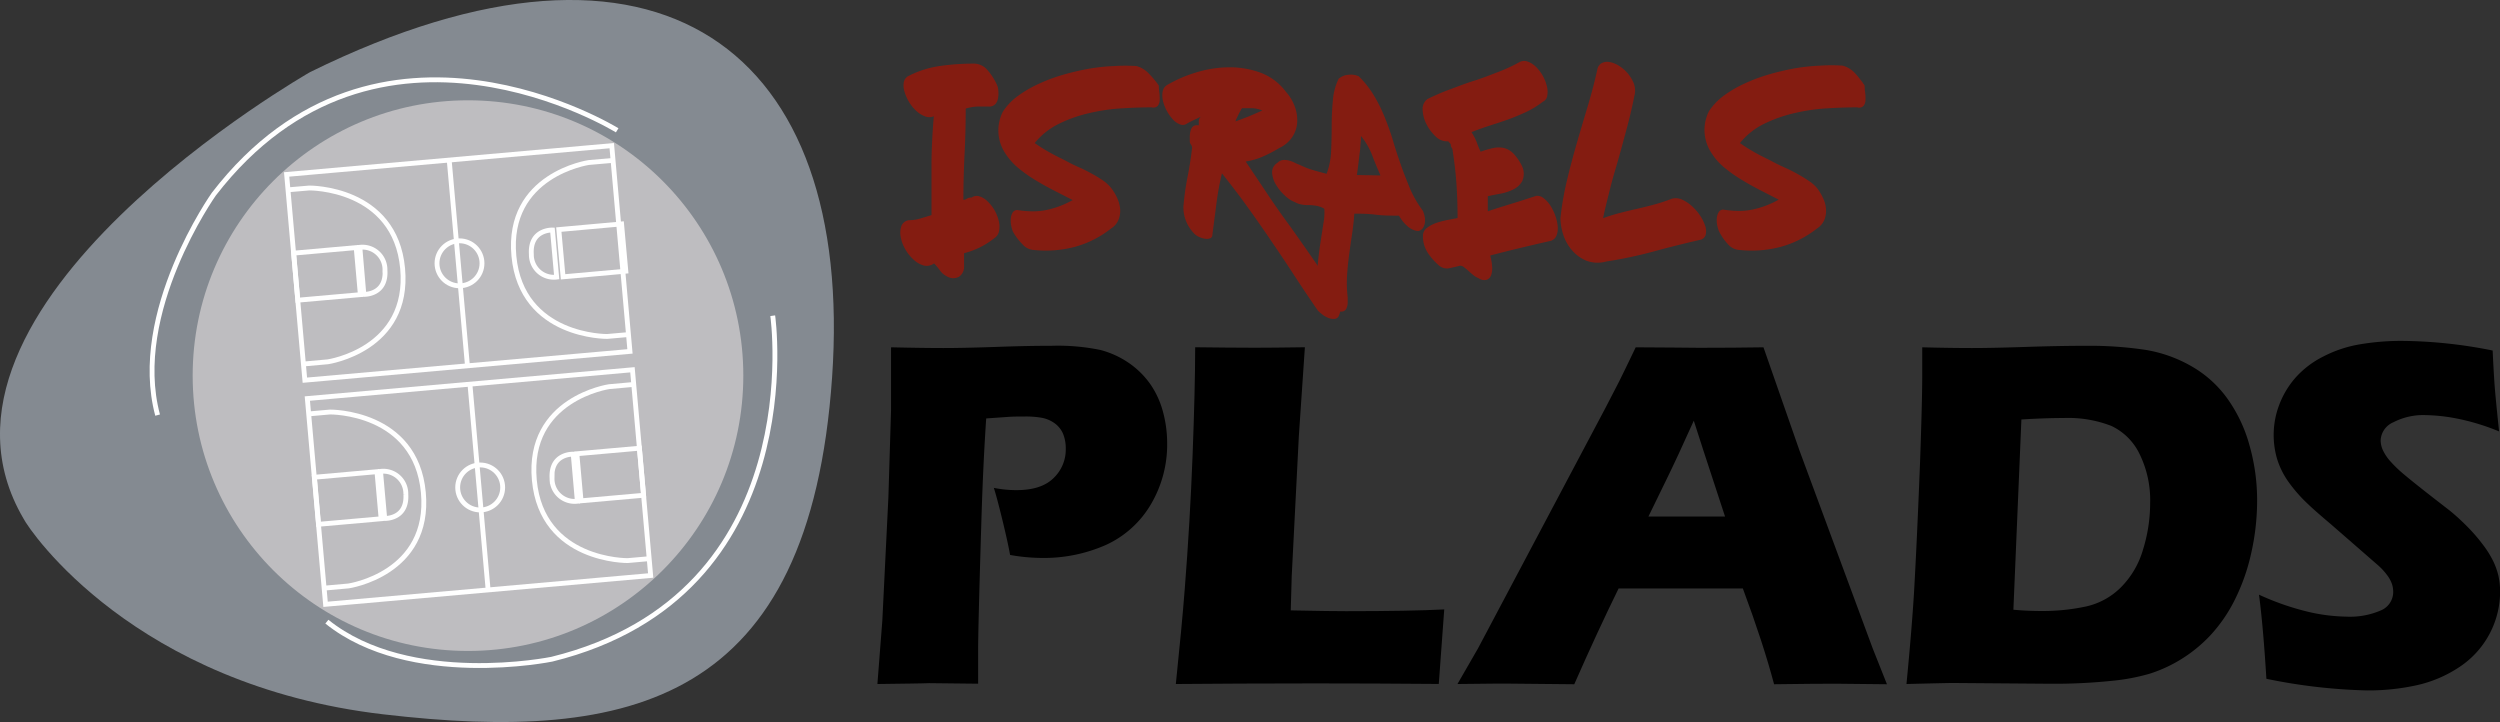
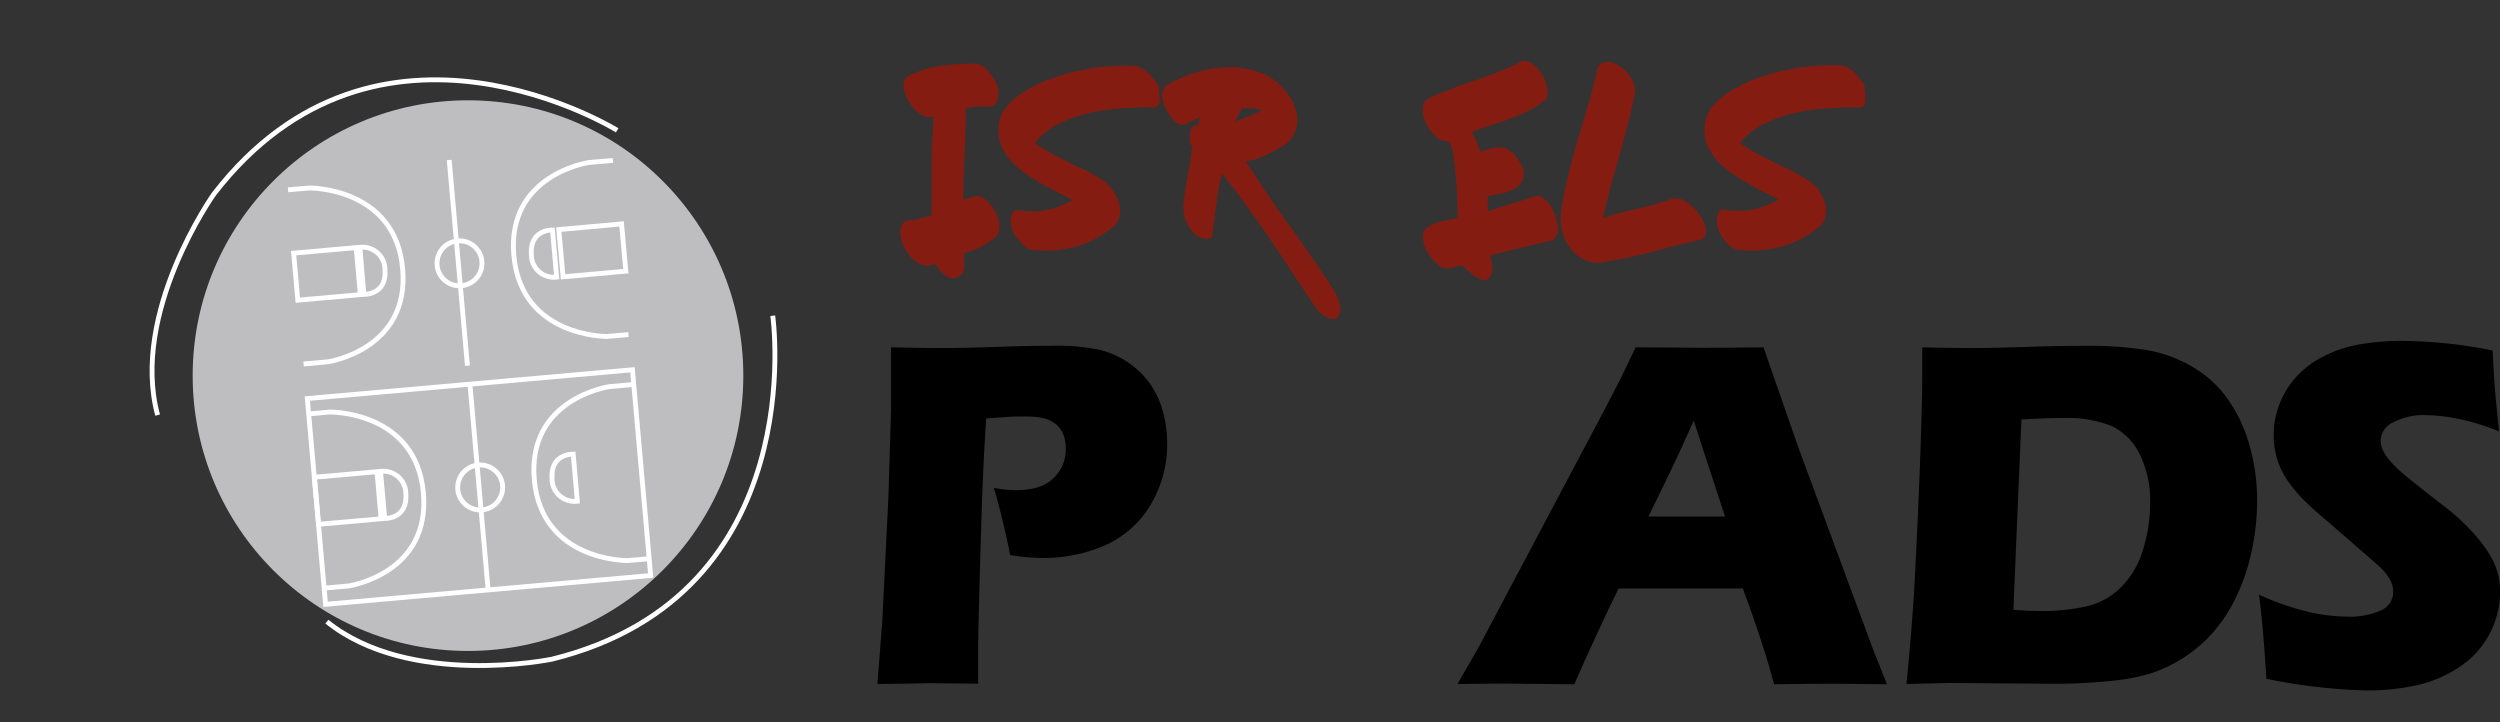
<svg xmlns="http://www.w3.org/2000/svg" viewBox="0 0 412.24 119.07">
  <rect x="0" y="0" width="412.24" height="119.07" fill="#333333" stroke="none" />
  <defs>
    <style>.cls-1{fill:#848a91;}.cls-2{fill:#bebdc0;}.cls-3{fill:none;stroke:#fff;stroke-miterlimit:10;stroke-width:0.8px;}.cls-4{fill:#841c11;}</style>
  </defs>
  <g id="Layer_2" data-name="Layer 2">
    <g id="Layer_1-2" data-name="Layer 1">
-       <path class="cls-1" d="M51.13,11.89S-16.61,50.44,3.85,85.47C4.9,87.58,22.2,113,63.21,117.79s70.28-1.94,74-55.59S109.08-16.65,51.13,11.89Z" />
      <circle class="cls-2" cx="77.17" cy="61.94" r="45.4" />
-       <rect class="cls-3" x="48.67" y="26.31" width="53.82" height="34.06" transform="translate(154.68 79.86) rotate(174.94)" />
      <line class="cls-3" x1="77.08" y1="60.31" x2="74.07" y2="26.38" />
      <circle class="cls-3" cx="75.77" cy="43.42" r="3.71" />
      <rect class="cls-3" x="48.74" y="41.27" width="10.35" height="7.79" transform="translate(-3.77 4.93) rotate(-5.06)" />
      <path class="cls-3" d="M47.5,31.3,51,31s14.15-.17,15.39,13.26S54.06,59.66,54.06,59.66l-4,.36" />
      <path class="cls-3" d="M59.34,40.78,60,48.54s3.75.14,3.48-4A3.71,3.71,0,0,0,59.34,40.78Z" />
      <rect class="cls-3" x="92.04" y="37.41" width="10.35" height="7.79" transform="matrix(1, -0.09, 0.09, 1, -3.26, 8.73)" />
      <path class="cls-3" d="M103.63,55.17l-3.51.31S86,55.65,84.74,42.22,97.07,26.8,97.07,26.8l4-.35" />
      <path class="cls-3" d="M91.79,45.69l-.69-7.76s-3.75-.14-3.48,4A3.71,3.71,0,0,0,91.79,45.69Z" />
      <rect class="cls-3" x="52.08" y="63.27" width="53.82" height="34.06" transform="translate(164.75 153.33) rotate(174.94)" />
      <line class="cls-3" x1="80.49" y1="97.27" x2="77.49" y2="63.34" />
      <circle class="cls-3" cx="79.18" cy="80.38" r="3.71" />
      <rect class="cls-3" x="52.16" y="78.23" width="10.35" height="7.79" transform="translate(-7.01 5.37) rotate(-5.06)" />
      <path class="cls-3" d="M50.92,68.25l3.5-.31s14.15-.17,15.39,13.27S57.47,96.62,57.47,96.62l-4,.36" />
      <path class="cls-3" d="M62.75,77.73l.69,7.76s3.75.15,3.48-4A3.71,3.71,0,0,0,62.75,77.73Z" />
-       <rect class="cls-3" x="95.45" y="74.36" width="10.35" height="7.79" transform="translate(-6.51 9.17) rotate(-5.06)" />
      <path class="cls-3" d="M107,92.13l-3.5.31s-14.15.17-15.39-13.27,12.33-15.41,12.33-15.41l4-.36" />
      <path class="cls-3" d="M95.2,82.65l-.68-7.76s-3.75-.15-3.49,4A3.72,3.72,0,0,0,95.2,82.65Z" />
      <path class="cls-3" d="M127.42,52.06S134,98.1,91,108.7c0,0-23.41,4.81-37.1-6.19" />
      <path class="cls-3" d="M101.77,21.49S62.27-3,35.27,32c0,0-13.83,19.49-9.28,36.45" />
      <path class="cls-4" d="M160.19,32.59a1.51,1.51,0,0,1,1.33-.21,3.25,3.25,0,0,1,1.32.82A6.78,6.78,0,0,1,164,34.67a7,7,0,0,1,.69,1.74,3.92,3.92,0,0,1,.06,1.66,1.79,1.79,0,0,1-.78,1.2,13.22,13.22,0,0,1-5,2.48v2.1a2,2,0,0,1-.84,1.79,2,2,0,0,1-2.06-.11,3,3,0,0,1-1.05-.9,10.7,10.7,0,0,0-1-1.2,2,2,0,0,1-1.74.34,4.12,4.12,0,0,1-1.68-1,6.86,6.86,0,0,1-1.35-1.72,6.06,6.06,0,0,1-.73-2,3.47,3.47,0,0,1,.1-1.74,1.54,1.54,0,0,1,1.24-1,6.46,6.46,0,0,0,1.87-.27l1.87-.57c0-2.72,0-5.43,0-8.15s.16-5.44.38-8.15a1.88,1.88,0,0,1-1.49,0,4.47,4.47,0,0,1-1.45-.93,6.52,6.52,0,0,1-1.18-1.49,7.09,7.09,0,0,1-.73-1.7,3.25,3.25,0,0,1-.09-1.53,1.45,1.45,0,0,1,.78-1A16.64,16.64,0,0,1,155,10.88a39.16,39.16,0,0,1,5.54-.39,2.91,2.91,0,0,1,2.23,1,9.92,9.92,0,0,1,1.55,2.34,2.64,2.64,0,0,1,.28.92,4.84,4.84,0,0,1,0,1.26,2.09,2.09,0,0,1-.42,1.1,1.39,1.39,0,0,1-1.16.46c-.64,0-1.27,0-1.89,0a7.7,7.7,0,0,0-1.89.34q0,3.83-.19,7.54c-.12,2.48-.19,5-.19,7.5a1.09,1.09,0,0,0,.61-.21A1.17,1.17,0,0,1,160.19,32.59Z" />
      <path class="cls-4" d="M191.08,14.1a8.2,8.2,0,0,0,.09,1.11,8.93,8.93,0,0,1,.06,1.24,1.57,1.57,0,0,1-.32,1,1,1,0,0,1-1,.25c-1.57,0-3.25.06-5,.17a31.25,31.25,0,0,0-5.29.78,22.84,22.84,0,0,0-5,1.76,11.8,11.8,0,0,0-4,3.18,26.81,26.81,0,0,0,2.78,1.72c1,.56,2,1,2.77,1.43.59.31,1.21.61,1.87.9s1.31.62,2,1,1.25.72,1.82,1.11A6.06,6.06,0,0,1,183.22,31a7.91,7.91,0,0,1,1,1.66,5.31,5.31,0,0,1,.49,1.82,3.93,3.93,0,0,1-.28,1.77,3.07,3.07,0,0,1-1.22,1.43,16.69,16.69,0,0,1-5.88,3,18.71,18.71,0,0,1-6.77.55,2.72,2.72,0,0,1-2-1A8.89,8.89,0,0,1,167,38.14a6.26,6.26,0,0,1-.25-.89,4.2,4.2,0,0,1-.08-1.17,2.38,2.38,0,0,1,.29-1,.88.88,0,0,1,.84-.44,16.45,16.45,0,0,0,2.52.21,11.2,11.2,0,0,0,2.27-.23,16,16,0,0,0,2.15-.63c.7-.27,1.41-.59,2.14-1l-2.79-1.43c-1.06-.53-2.11-1.11-3.16-1.74a24,24,0,0,1-3-2.1,10.64,10.64,0,0,1-2.25-2.57,6.83,6.83,0,0,1-.31-6.74,9.92,9.92,0,0,1,2.48-2.59,19.64,19.64,0,0,1,3.44-2,28.34,28.34,0,0,1,4-1.49,41.69,41.69,0,0,1,4.28-1,32.52,32.52,0,0,1,4.16-.44,29.17,29.17,0,0,1,3.66,0,4.39,4.39,0,0,1,2.1,1.3A14.82,14.82,0,0,1,191.08,14.1Z" />
      <path class="cls-4" d="M219.71,47.51c.17.25.35.56.55.92a9.61,9.61,0,0,1,.5,1.14,4.56,4.56,0,0,1,.25,1.22A2.59,2.59,0,0,1,220.8,52a.84.84,0,0,1-.71.58,2.24,2.24,0,0,1-1-.14,3.72,3.72,0,0,1-1-.55,9.88,9.88,0,0,1-.76-.65q-2-2.89-3.87-5.76t-3.8-5.69q-1.92-2.84-3.93-5.63c-1.34-1.87-2.76-3.72-4.24-5.57a47.45,47.45,0,0,0-.91,5c-.21,1.65-.43,3.33-.65,5,0,.37-.12.6-.36.7a1.67,1.67,0,0,1-.82.08,3.48,3.48,0,0,1-1-.29,2.7,2.7,0,0,1-.76-.49,6.39,6.39,0,0,1-1.36-2,6.06,6.06,0,0,1-.49-2.52,44.46,44.46,0,0,1,.67-4.84c.31-1.54.56-3.15.76-4.83a1,1,0,0,0-.19-.57.92.92,0,0,1-.19-.48c0-.28,0-.58,0-.9a4.64,4.64,0,0,1,.13-.89,1.5,1.5,0,0,1,.34-.65.82.82,0,0,1,.65-.25h.38a6,6,0,0,1,0-.86,1.14,1.14,0,0,1,.33-.57c-.39.2-.77.38-1.13.55s-.74.36-1.14.58a1.17,1.17,0,0,1-1.17.15,2.91,2.91,0,0,1-1.18-.82,7,7,0,0,1-1-1.41,6.84,6.84,0,0,1-.63-1.63,4,4,0,0,1-.06-1.52,1.59,1.59,0,0,1,.67-1.07,22.09,22.09,0,0,1,4.81-2.1,18.75,18.75,0,0,1,5.47-.86,14.53,14.53,0,0,1,5.23.9,9.21,9.21,0,0,1,4.16,3.15,7.45,7.45,0,0,1,1.47,2.46,6.45,6.45,0,0,1,.38,2.61,4.89,4.89,0,0,1-.82,2.39,5.15,5.15,0,0,1-2.12,1.79,22.74,22.74,0,0,1-2.76,1.43,11.22,11.22,0,0,1-2.79.8Q207.23,29.35,209,32t3.64,5.19c1.23,1.72,2.44,3.45,3.64,5.17S218.62,45.77,219.71,47.51ZM208.15,18.22a5,5,0,0,0-1.66-.38c-.54,0-1.1,0-1.66,0a1.13,1.13,0,0,0-.21.29c-.11.2-.23.42-.35.67s-.25.5-.36.74a1.6,1.6,0,0,0-.17.48l2.21-.84C206.69,18.86,207.42,18.55,208.15,18.22Z" />
-       <path class="cls-4" d="M234.64,34.78a5.35,5.35,0,0,1,.25.79,3.16,3.16,0,0,1,.08,1,2.1,2.1,0,0,1-.27.93,1.27,1.27,0,0,1-.78.59,2.32,2.32,0,0,1-1-.24,3.49,3.49,0,0,1-.9-.61,6.45,6.45,0,0,1-.76-.81,9.38,9.38,0,0,1-.58-.87c-1.29,0-2.57,0-3.83-.16s-2.44-.17-3.53-.17c-.08,1.17-.21,2.32-.38,3.44s-.33,2.25-.48,3.39-.27,2.28-.34,3.44a20.16,20.16,0,0,0,.11,3.55c0,.26,0,.55,0,.89a2.59,2.59,0,0,1-.19.88.91.91,0,0,1-.55.52,1.44,1.44,0,0,1-1.05-.14,3.41,3.41,0,0,1-2.23-1.47,6.81,6.81,0,0,1-.92-2.69,15.22,15.22,0,0,1,0-3.39c.11-1.21.26-2.41.44-3.59s.35-2.26.5-3.26a9.55,9.55,0,0,0,.15-2.37,3.61,3.61,0,0,0-1.24-.48,8.42,8.42,0,0,0-1.22-.13c-.4,0-.8,0-1.2-.08a3.19,3.19,0,0,1-1.17-.4,4.69,4.69,0,0,1-1.58-1,8,8,0,0,1-1.51-1.79,4.4,4.4,0,0,1-.69-2,1.79,1.79,0,0,1,.88-1.7,1.45,1.45,0,0,1,.9-.46,2.9,2.9,0,0,1,1,.08,5.36,5.36,0,0,1,.94.36,6.82,6.82,0,0,0,.84.36,13.24,13.24,0,0,0,2.19.86c.73.21,1.47.41,2.23.61a12.05,12.05,0,0,0,.75-3.8c.06-1.36.09-2.74.09-4.12s.06-2.75.19-4.08A9.75,9.75,0,0,1,220.73,13a2.69,2.69,0,0,1,1.66-.67,3.1,3.1,0,0,1,1.66.25,15.74,15.74,0,0,1,2.5,3.16,25.83,25.83,0,0,1,1.81,3.65c.51,1.29,1,2.62,1.4,4s.86,2.71,1.31,4,1,2.62,1.51,3.89A18.83,18.83,0,0,0,234.64,34.78Zm-7-5.85c-.47-1.06-.94-2.17-1.38-3.34a11.56,11.56,0,0,0-1.85-3.17c0,.17,0,.36,0,.59l-.09,1c0,.46-.1,1.08-.19,1.85s-.21,1.78-.38,3Z" />
      <path class="cls-4" d="M253.31,32.3a1.6,1.6,0,0,1,1.19.35,4.81,4.81,0,0,1,1.12,1.2,8.41,8.41,0,0,1,.84,1.7,7.05,7.05,0,0,1,.4,1.81,3.3,3.3,0,0,1-.21,1.51,1.48,1.48,0,0,1-1,.86c-1.77.4-3.48.8-5.15,1.2s-3.26.81-4.77,1.2a9.09,9.09,0,0,1,.31,1.79,3.28,3.28,0,0,1-.16,1.45,1.26,1.26,0,0,1-.74.77,1.64,1.64,0,0,1-1.34-.27,3.35,3.35,0,0,1-.91-.55c-.26-.22-.52-.44-.77-.67s-.49-.42-.72-.59a1,1,0,0,0-.63-.25c-.78.2-1.41.34-1.89.44a2,2,0,0,1-1.56-.44,10,10,0,0,1-1.91-2.16,4.94,4.94,0,0,1-.77-2.76,1.6,1.6,0,0,1,.67-1.32,5.39,5.39,0,0,1,1.62-.84,13.09,13.09,0,0,1,1.89-.48c.63-.12,1.14-.21,1.53-.3,0-1.82-.06-3.6-.17-5.36s-.32-3.63-.63-5.65a1,1,0,0,0-.17-.57,1.12,1.12,0,0,1-.16-.6l-.42-.47h-.34a2.63,2.63,0,0,1-1.79-.86,7.14,7.14,0,0,1-1.47-2,5.52,5.52,0,0,1-.61-2.31,2,2,0,0,1,.8-1.8,36.84,36.84,0,0,1,3.72-1.6c1.3-.48,2.62-1,3.95-1.41s2.64-.94,3.93-1.43a26.63,26.63,0,0,0,3.66-1.7,1.73,1.73,0,0,1,1.36,0,3.92,3.92,0,0,1,1.33.9,6.53,6.53,0,0,1,1.09,1.47,6.67,6.67,0,0,1,.65,1.69,3.56,3.56,0,0,1,.06,1.51,1.25,1.25,0,0,1-.71,1,15.41,15.41,0,0,1-2.82,1.73c-1,.45-1.92.85-2.9,1.2s-2,.68-3,1-2,.68-3.07,1.1a9.39,9.39,0,0,1,.91,1.78,15,15,0,0,0,.6,1.45,14.29,14.29,0,0,1,2.09-.61,4.1,4.1,0,0,1,1.78,0,3.36,3.36,0,0,1,1.56.93,8.26,8.26,0,0,1,1.42,2.1,3,3,0,0,1,0,2.44,3.29,3.29,0,0,1-1.47,1.36,7.91,7.91,0,0,1-2.14.7c-.78.14-1.47.28-2.06.42v2.48c1.35-.45,2.68-.87,4-1.27S252,32.72,253.31,32.3Z" />
      <path class="cls-4" d="M275.69,32.76a2.56,2.56,0,0,1,1.71.17A6.23,6.23,0,0,1,279,34a8,8,0,0,1,1.34,1.55,6.86,6.86,0,0,1,.84,1.7,2.53,2.53,0,0,1,.08,1.45,1.16,1.16,0,0,1-.88.84q-3.87.88-7.75,1.94a72,72,0,0,1-7.76,1.64,5.29,5.29,0,0,1-3.38-.17,6.38,6.38,0,0,1-2.35-1.77,7.41,7.41,0,0,1-1.39-2.56,9.11,9.11,0,0,1-.44-2.65,49.33,49.33,0,0,1,1.07-6.2q.74-3.09,1.62-6.13t1.81-6.12q.92-3.06,1.59-6.09a1.47,1.47,0,0,1,.68-1,1.89,1.89,0,0,1,1.07-.23,3.62,3.62,0,0,1,1.13.29,4.92,4.92,0,0,1,.91.51,6,6,0,0,1,2,2.29,3.4,3.4,0,0,1,.32,2.5c-.34,1.68-.72,3.35-1.16,5s-.89,3.31-1.36,5-1,3.35-1.41,5-.88,3.43-1.24,5.19a28.3,28.3,0,0,1,2.75-.86c.94-.24,1.89-.47,2.86-.69s1.93-.46,2.88-.72A25.61,25.61,0,0,0,275.69,32.76Z" />
      <path class="cls-4" d="M307.47,14.1a8,8,0,0,0,.08,1.11,6.64,6.64,0,0,1,.06,1.24,1.63,1.63,0,0,1-.31,1,1,1,0,0,1-1.05.25c-1.57,0-3.25.06-5.05.17a31.25,31.25,0,0,0-5.29.78,22.84,22.84,0,0,0-5,1.76,11.67,11.67,0,0,0-4,3.18,25.6,25.6,0,0,0,2.77,1.72c1,.56,2,1,2.77,1.43.59.31,1.22.61,1.87.9s1.31.62,2,1,1.25.72,1.83,1.11A6.46,6.46,0,0,1,299.61,31a8.32,8.32,0,0,1,1,1.66,4.9,4.9,0,0,1,.49,1.82,4.07,4.07,0,0,1-.27,1.77,3.19,3.19,0,0,1-1.22,1.43,16.82,16.82,0,0,1-5.89,3,18.68,18.68,0,0,1-6.76.55,2.74,2.74,0,0,1-2.06-1,8.58,8.58,0,0,1-1.47-2.16,5,5,0,0,1-.26-.89,4.2,4.2,0,0,1-.08-1.17,2.39,2.39,0,0,1,.3-1,.86.86,0,0,1,.84-.44,16.25,16.25,0,0,0,2.52.21,11.28,11.28,0,0,0,2.27-.23,16.35,16.35,0,0,0,2.14-.63c.7-.27,1.41-.59,2.14-1l-2.79-1.43q-1.58-.79-3.15-1.74a24.06,24.06,0,0,1-3-2.1,10.38,10.38,0,0,1-2.24-2.57,6.86,6.86,0,0,1-.32-6.74,10.09,10.09,0,0,1,2.48-2.59,19.73,19.73,0,0,1,3.45-2,28.21,28.21,0,0,1,4-1.49,41.29,41.29,0,0,1,4.29-1,32.33,32.33,0,0,1,4.16-.44,29,29,0,0,1,3.65,0,4.3,4.3,0,0,1,2.1,1.3A16,16,0,0,1,307.47,14.1Z" />
      <path d="M144.68,112.79l.81-10.42,1-20.33.44-14.4c0-1.55,0-3.09,0-4.64,0-1.16,0-3.08,0-5.73q5.37.12,8.63.12t8.58-.18q5.46-.2,9.24-.19a34.56,34.56,0,0,1,8.08.69,15,15,0,0,1,4.74,2.18,14.12,14.12,0,0,1,3.5,3.48,14.66,14.66,0,0,1,2.07,4.53,19.78,19.78,0,0,1,.69,5.19,19.37,19.37,0,0,1-2.64,10,16.59,16.59,0,0,1-7.44,6.76A25.26,25.26,0,0,1,171.65,92a30.54,30.54,0,0,1-5.09-.49c-.22-1.24-.62-3.1-1.22-5.57s-1.08-4.3-1.46-5.49a18.9,18.9,0,0,0,3.74.37q4.11,0,6.12-2a6.48,6.48,0,0,0,2-4.82,6.35,6.35,0,0,0-.44-2.46,4.16,4.16,0,0,0-1.43-1.77,5.29,5.29,0,0,0-2.15-.89,15.53,15.53,0,0,0-2.69-.2c-1,0-2,0-3,.08l-3.41.24q-.53,7.86-.81,17.45-.53,17.49-.52,21v5.29l-8.1-.09C152,112.7,149.18,112.73,144.68,112.79Z" />
-       <path d="M193.89,112.79q1-9.6,1.47-15.66.87-11.07,1.29-22t.43-17.87q5.52.07,9.8.08,2.88,0,8.29-.08l-1,14.72L213,95l-.16,5.65q7,.14,9.11.13c7.14,0,12.53-.1,16.2-.29l-.9,12.29q-10.69-.09-20.38-.09Q203.74,112.7,193.89,112.79Z" />
      <path d="M240.33,112.79l3.38-5.86,21-39.62L267,62.88c.65-1.3,1.55-3.17,2.72-5.61,4.77,0,8.26.08,10.45.08q5.73,0,10.62-.08l5.93,17,12.07,32.62,2.36,5.94q-7-.09-8.55-.09-3.42,0-10.06.09-1.78-6.72-5.15-15.79H266.9q-3.52,7.17-7.31,15.79c-5-.06-8.15-.09-9.28-.09C248.24,112.7,244.92,112.73,240.33,112.79Zm31.49-27.62h12.63q-4.71-14.34-5.15-15.8-2.69,6-4.55,9.79Z" />
      <path d="M314.37,112.79c.6-6.19,1-11.13,1.23-14.85q.48-8.3,1-21.48.36-10.08.37-14.43V57.27q4.76.12,8.21.12c2.22,0,5.14-.06,8.74-.18s7-.19,10.17-.19a62.12,62.12,0,0,1,9.55.65,22.42,22.42,0,0,1,7.67,2.69,18.66,18.66,0,0,1,5.95,5.33,24.19,24.19,0,0,1,3.66,7.7,33,33,0,0,1,1.27,9.09,39.42,39.42,0,0,1-1,8.85A32.86,32.86,0,0,1,368.46,99a24.87,24.87,0,0,1-4.08,5.87,23.63,23.63,0,0,1-5.35,4.21,22.91,22.91,0,0,1-4.52,2,33.49,33.49,0,0,1-6.22,1.18,92.37,92.37,0,0,1-10,.49l-16.44-.13Q319.58,112.66,314.37,112.79ZM332,100.54q2.24.21,4.68.21A33.75,33.75,0,0,0,344,100a11.7,11.7,0,0,0,5.71-3.13,14.49,14.49,0,0,0,3.64-6.16A25.83,25.83,0,0,0,354.55,83a17.26,17.26,0,0,0-1.75-8.15,9.81,9.81,0,0,0-4.65-4.62,19.71,19.71,0,0,0-7.91-1.3c-2,0-4.26.08-6.92.24Z" />
      <path d="M373.72,111.93q-.53-8.66-1.22-13.87a43.66,43.66,0,0,0,8.13,2.83,29.2,29.2,0,0,0,6.26.79,12.73,12.73,0,0,0,5.64-1,3.29,3.29,0,0,0,2.1-3.07,4.15,4.15,0,0,0-.21-1.32,5.18,5.18,0,0,0-.77-1.42A10.5,10.5,0,0,0,392,93.1l-7.66-6.67q-2.7-2.28-3.75-3.3a24.29,24.29,0,0,1-3.36-3.86,13.24,13.24,0,0,1-1.76-3.64,14,14,0,0,1,.33-8.78,14.61,14.61,0,0,1,2.62-4.46,15.23,15.23,0,0,1,4.64-3.58,20.44,20.44,0,0,1,6.18-2.05,40.85,40.85,0,0,1,6.79-.55,78.1,78.1,0,0,1,15,1.59c.08,1.87.18,3.58.28,5.14s.37,4.29.78,8.2a36.75,36.75,0,0,0-6.84-2.1,29.25,29.25,0,0,0-5.32-.59,10.7,10.7,0,0,0-5.27,1.18,3.41,3.41,0,0,0-2.1,2.93,4,4,0,0,0,.33,1.59A7.52,7.52,0,0,0,394.1,76a20.94,20.94,0,0,0,2.36,2.27q1.47,1.24,4.6,3.68L404,84.23a36.07,36.07,0,0,1,2.81,2.57,28.26,28.26,0,0,1,2.6,3,16.28,16.28,0,0,1,1.69,2.69,11.7,11.7,0,0,1,.88,2.46,12.47,12.47,0,0,1,.28,2.66A14.93,14.93,0,0,1,405.53,110a20.79,20.79,0,0,1-7.06,3,37.21,37.21,0,0,1-8.11.85A91.83,91.83,0,0,1,373.72,111.93Z" />
    </g>
  </g>
</svg>